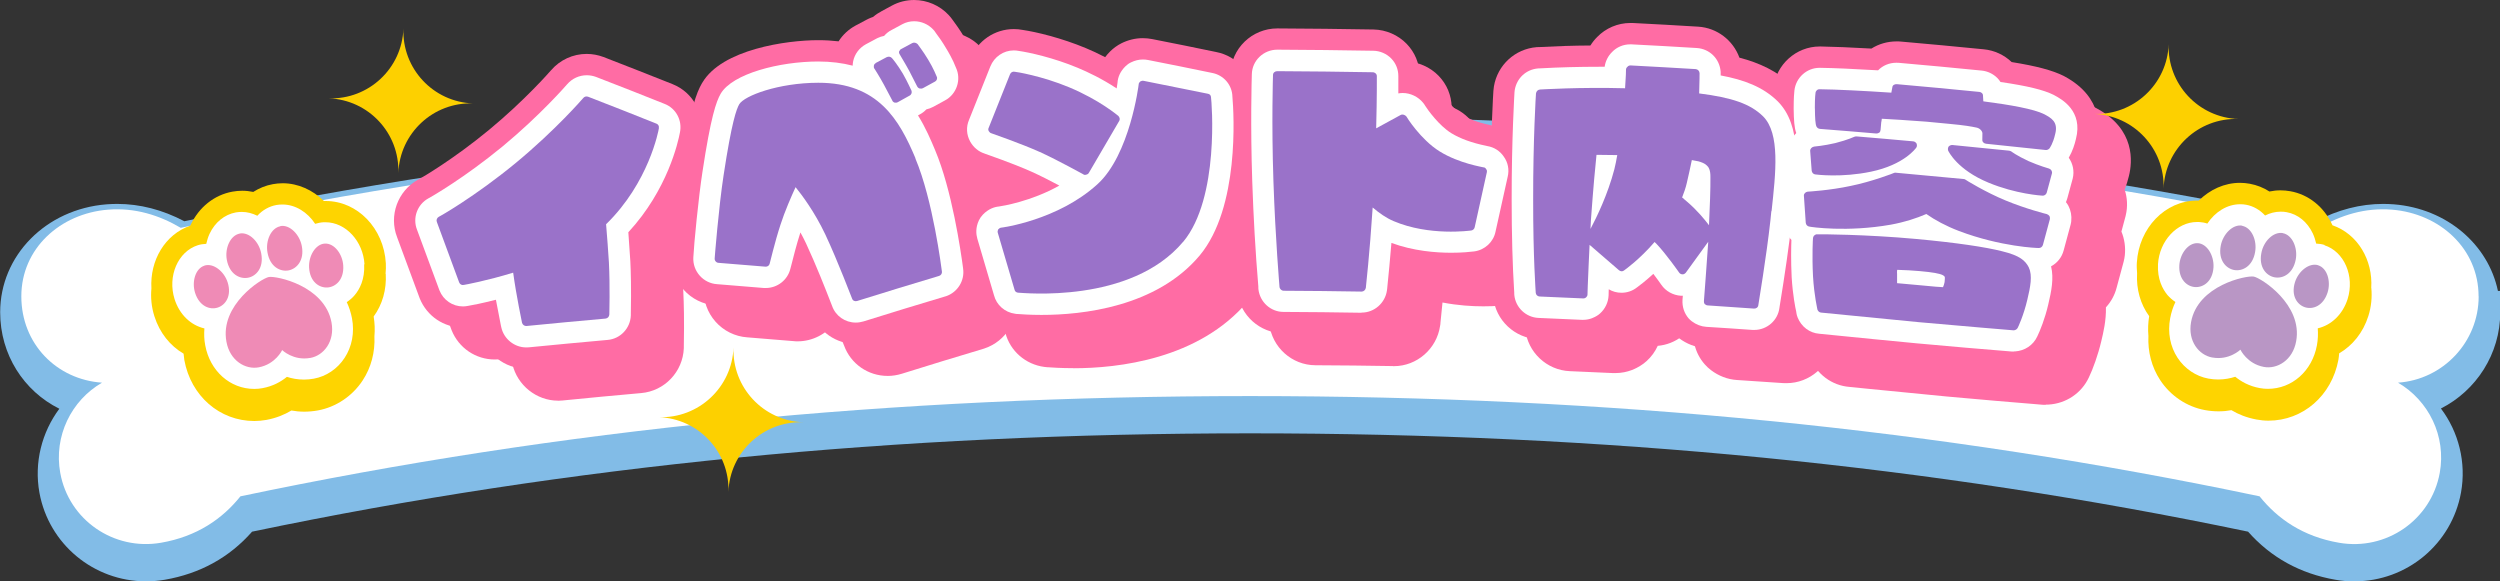
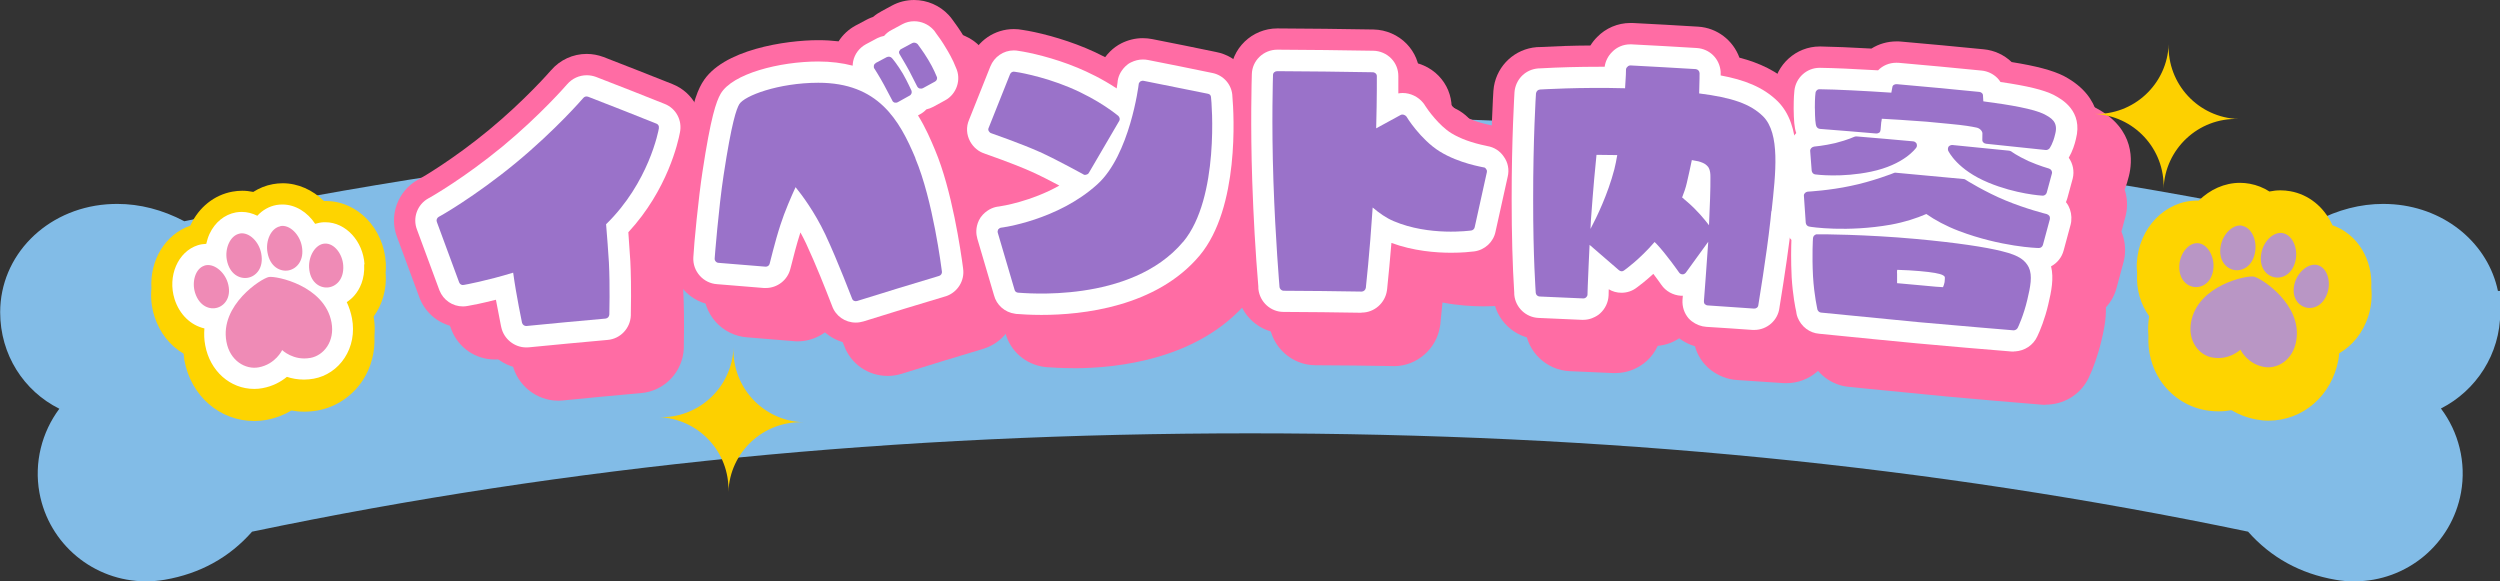
<svg xmlns="http://www.w3.org/2000/svg" id="a" viewBox="0 0 300 69.77">
  <rect x="0" y="0" width="300" height="69.77" fill="#333333" stroke="none" />
  <defs>
    <style>.b{fill:#fdd000;}.b,.c,.d,.e,.f,.g,.h,.i{stroke-width:0px;}.c{fill:#ef8bb6;}.d{fill:#fed400;}.e{fill:#ff6ca4;}.f{fill:#b996c5;}.g{fill:#9a72c9;}.h{fill:#fff;}.i{fill:#82bce7;}</style>
  </defs>
  <path class="i" d="M282.51,69.77c-.75,0-1.51-.07-2.26-.2-4.22-.73-7.74-2.67-10.48-5.77-38-7.94-77.19-11.8-119.76-11.8s-81.76,3.86-119.76,11.8c-2.73,3.1-6.25,5.04-10.48,5.77-.75.13-1.5.19-2.25.19-6.29,0-11.67-4.48-12.79-10.64-.65-3.6.28-7.24,2.39-10.07-4.26-2.12-7.1-6.48-7.1-11.58,0-6.8,5.48-12.37,12.76-12.95.43-.03.86-.05,1.28-.05,2.73,0,5.44.7,8.06,2.08,40.68-8.53,82.54-12.67,127.9-12.67,0,0,0,0,0,0,45.35,0,87.2,4.15,127.9,12.67,2.62-1.38,5.33-2.08,8.06-2.08.42,0,.85.02,1.28.05,6.34.51,11.32,4.8,12.49,10.39h.26l.02,2.56c0,5-2.89,9.41-7.12,11.55,2.13,2.83,3.06,6.48,2.41,10.09-1.12,6.17-6.49,10.65-12.78,10.65h0Z" />
-   <path class="h" d="M297.43,35.56c0-5.74-4.67-9.94-10.4-10.4-3.22-.26-6.15.66-8.73,2.18-40.78-8.62-82.85-12.82-128.31-12.82S62.46,18.72,21.69,27.34c-2.58-1.52-5.5-2.44-8.73-2.18-5.73.46-10.4,4.66-10.4,10.4s4.27,9.99,9.68,10.36c-3.67,2.13-5.81,6.4-5.01,10.83,1.02,5.65,6.43,9.36,12.09,8.38,4.33-.75,7.38-2.88,9.53-5.57,38.41-8.09,78.13-12.03,121.15-12.03s82.74,3.94,121.15,12.03c2.15,2.69,5.19,4.82,9.53,5.57,5.66.99,11.06-2.73,12.09-8.38.8-4.42-1.34-8.69-5.01-10.83,5.4-.37,9.68-4.87,9.68-10.36h-.02Z" />
  <path class="e" d="M66.97,48.08c-2.59,0-4.89-1.84-5.48-4.38-.01-.06-.13-.64-.17-.82-.35.07-.65.13-.87.16-.35.07-.71.1-1.07.1-2.28,0-4.32-1.37-5.18-3.5-.02-.05-.04-.11-.06-.16-.88-2.4-1.77-4.8-2.66-7.19-1-2.59.07-5.54,2.51-6.9.05-.03.09-.05.14-.07.38-.21,4.06-2.34,8.38-5.9,4.33-3.58,7.28-6.97,7.42-7.13,0-.01.02-.02.03-.03,1.08-1.25,2.63-1.96,4.27-1.96.69,0,1.37.13,2.02.37,2.76,1.07,5.54,2.16,8.27,3.25,2.52.99,3.95,3.66,3.38,6.34h0c-.3,1.49-1.65,7.12-6.06,12.32.06.79.11,1.59.16,2.44,0,.02,0,.05,0,.07.06,1.2.12,3.3.06,6.44,0,0,0,.19,0,.25-.11,2.83-2.31,5.15-5.12,5.39-3.11.28-6.29.57-9.44.89-.17.02-.38.03-.55.03Z" />
  <path class="e" d="M106.52,45.11c-2.36,0-4.43-1.45-5.23-3.64-.07-.18-.14-.35-.22-.54-.2-.51-.51-1.3-.88-2.22-1.03,1.37-2.68,2.25-4.48,2.25-.13,0-.29,0-.42-.02-1.9-.16-3.77-.31-5.63-.46-1.45-.1-2.83-.78-3.8-1.88-.98-1.11-1.48-2.53-1.41-4h.02c.1-2.26.78-8.36,1.11-10.5,1.12-7.43,1.82-9.1,2.49-10.28.01-.02.02-.04.04-.06,2.36-4.01,10.11-5.09,13.87-5.1,0,0,.04,0,.05,0,.85,0,1.66.05,2.43.14.5-.79,1.2-1.44,2.05-1.9.02,0,1.34-.71,1.34-.71.07-.04.14-.07.2-.1.18-.08.36-.16.55-.22.33-.28.68-.51,1.06-.71l1.22-.66c.81-.44,1.73-.66,2.64-.66,1.56,0,3.07.65,4.14,1.79.2.21.37.43.53.66h0c.25.34.83,1.12,1.4,2.09.71,1.17,1.12,2.05,1.37,2.72,1.1,2.62.04,5.66-2.52,7.04l-1.01.56c.39.82.71,1.56.96,2.16,2.08,4.93,3.17,12.02,3.53,14.83.39,2.65-1.2,5.26-3.78,6.12-.05.02-.1.03-.15.05-3.27.98-6.57,1.98-9.78,2.99-.56.17-1.12.26-1.68.26Z" />
  <path class="e" d="M128.8,44.18c-1.51,0-2.62-.08-3.03-.11h-.07c-.13-.01-.25-.02-.38-.04-2.26-.3-4.1-1.91-4.67-4.07-.66-2.25-1.32-4.5-1.99-6.74,0-.02-.01-.04-.02-.06-.37-1.3-.25-2.7.34-3.96.24-.5.55-.97.94-1.37.95-.99,2.16-1.6,3.45-1.75.12-.02.5-.08,1.04-.2-.82-.32-1.87-.71-3.17-1.16-.04-.01-.08-.03-.11-.04-1.3-.44-2.4-1.35-3.09-2.59-.84-1.51-.93-3.29-.29-4.85.84-2.13,1.69-4.26,2.55-6.38.86-2.14,2.9-3.53,5.2-3.53.35,0,.7.03,1.05.1,1.65.24,4.68.97,7.58,2.18.67.28,1.47.64,2.33,1.09.17-.23.37-.46.6-.69.39-.39.85-.72,1.34-.97.82-.41,1.69-.62,2.58-.62.38,0,.75.04,1.12.11,2.55.5,5.13,1.02,7.67,1.55,2.55.49,4.4,2.64,4.5,5.22.24,2.75.89,14.34-4.51,20.83-5.88,7.01-15.65,8.06-20.95,8.06Z" />
  <path class="e" d="M167.17,43.93c-3.11-.05-6.24-.09-9.32-.1-2.82-.01-5.21-2.15-5.54-4.98-.01-.09-.02-.17-.02-.26v-.16c-.35-4.16-.6-8.55-.74-12.71-.23-6.81-.07-12.33-.05-13.03.07-3.01,2.57-5.44,5.62-5.44,3.84.02,7.72.06,11.56.13,1.49.03,2.94.66,3.97,1.73.98,1.02,1.52,2.33,1.55,3.73.92.35,1.74.94,2.39,1.72.18.22.34.45.48.69.39.61,1.41,1.87,2.27,2.41.55.34,1.59.83,3.38,1.2.03,0,.05.01.08.02,1.5.26,2.82,1.12,3.65,2.39.87,1.27,1.18,2.87.82,4.39-.49,2.18-.97,4.37-1.45,6.55-.49,2.3-2.39,4.05-4.73,4.37-.02,0-.03,0-.05,0-.52.07-1.6.18-3.04.18-1.33,0-3.05-.1-4.9-.46-.08.86-.16,1.69-.25,2.49v.08c-.02.08-.03.16-.04.24-.4,2.75-2.78,4.83-5.55,4.83-.03,0-.06,0-.08,0Z" />
  <path class="e" d="M214.35,45.98c-.12,0-.28,0-.4-.01-1.83-.13-3.68-.25-5.52-.37-1.12-.07-2.2-.49-3.12-1.19-.27-.2-.52-.44-.74-.69-.61-.69-1.03-1.51-1.23-2.39-.54-.25-1.04-.59-1.47-1-.02.01-.03.02-.05.04-.84.65-1.84,1.04-2.89,1.13-.32.7-.78,1.33-1.35,1.84-.24.22-.5.41-.78.58-.35.21-1.41.85-2.96.85-.08,0-.19,0-.27,0-1.72-.08-3.46-.16-5.19-.23-2.77-.11-5.07-2.28-5.35-5.03,0-.1-.02-.19-.02-.29v-.09c-.21-3.3-.32-7.22-.31-11.34-.01-7.36.34-13.01.35-13.07.01-.17.03-.34.06-.51.43-2.57,2.54-4.5,5.12-4.71.07,0,.15-.01.23-.01h.1c2.03-.11,4.09-.18,6.13-.19.23-.37.5-.71.81-1.02,1.03-1.06,2.47-1.68,3.97-1.68.09,0,.2,0,.29,0,2.59.13,5.24.28,7.86.44,2.28.14,4.2,1.65,4.95,3.72,2.35.61,4.58,1.61,6.42,3.41l.04.04c3.76,3.76,3.13,9.63,2.51,15.3l-.13,1.3c-.29,2.67-.8,6.2-1.46,10.25l-.02.1c-.37,2.73-2.75,4.82-5.55,4.82Z" />
  <path class="e" d="M245.47,48.58c-.17,0-.34,0-.5-.02-.11,0-.44-.04-.93-.08-1.97-.16-6.58-.54-10.43-.9-3.3-.32-7.31-.71-9.7-.95-1.07-.11-1.8-.18-1.98-.2-2.11-.17-3.92-1.52-4.74-3.52-.15-.36-.25-.73-.31-1.11h0c-.11-.56-.46-2.25-.59-4.55,0-.01,0-.03,0-.05-.08-1.5-.07-2.83-.05-3.78-.45-.75-.73-1.6-.79-2.51l-.21-3.11c-.12-1.25.21-2.51.9-3.55l-.15-1.91s0-.09,0-.14c-.06-1.07.19-2.08.68-2.96-.1-.71-.12-1.49-.13-2.36,0-.03,0-.05,0-.08,0-1.04.04-1.87.11-2.41.32-2.81,2.72-4.98,5.55-4.98.05,0,.1,0,.15,0,1.42.02,3.58.11,6.06.25.87-.55,1.91-.86,3.02-.86.17,0,.34,0,.52.02,3.3.29,6.65.6,9.96.93,1.25.12,2.43.67,3.33,1.53,3,.48,4.88.99,6.22,1.65.05.02.1.05.15.08,4.66,2.52,4.28,6.43,3.86,8.11-.14.58-.31,1.13-.51,1.64.32.97.38,2.03.13,3.08-.01.04-.02.09-.03.13l-.49,1.82c.37.89.51,1.86.41,2.84-.03.27-.08.54-.15.8l-.84,3.11c-.23.89-.68,1.69-1.28,2.34.04,1.58-.31,3.04-.56,4.08-.38,1.62-.99,3.3-1.48,4.32h0c-.88,1.9-2.74,3.15-4.85,3.27-.09,0-.19,0-.28,0Z" />
  <path class="e" d="M63.14,44.25c-2.59,0-4.89-1.84-5.48-4.38-.01-.06-.13-.64-.17-.82-.35.07-.65.13-.87.16-.35.07-.71.1-1.07.1-2.28,0-4.32-1.37-5.18-3.5-.02-.05-.04-.11-.06-.16-.88-2.4-1.77-4.8-2.66-7.19-1-2.59.07-5.54,2.51-6.9.05-.03.09-.05.14-.07.38-.21,4.06-2.34,8.38-5.9,4.33-3.58,7.28-6.97,7.42-7.13,0-.01.02-.02.03-.03,1.08-1.25,2.63-1.96,4.27-1.96.69,0,1.37.13,2.02.37,2.76,1.07,5.54,2.16,8.27,3.25,2.52.99,3.95,3.66,3.38,6.34h0c-.3,1.49-1.65,7.12-6.06,12.32.06.79.11,1.59.16,2.44,0,.02,0,.05,0,.07.06,1.2.12,3.3.06,6.44,0,0,0,.19,0,.25-.11,2.83-2.31,5.15-5.12,5.39-3.11.28-6.29.57-9.44.89-.17.02-.38.03-.55.03Z" />
  <path class="e" d="M102.69,41.27c-2.36,0-4.43-1.45-5.23-3.64-.07-.18-.14-.35-.22-.54-.2-.51-.51-1.3-.88-2.22-1.03,1.37-2.68,2.25-4.48,2.25-.13,0-.29,0-.42-.02-1.9-.16-3.77-.31-5.63-.46-1.45-.1-2.83-.78-3.8-1.88-.98-1.11-1.48-2.53-1.41-4h.02c.1-2.26.78-8.36,1.11-10.5,1.12-7.43,1.82-9.1,2.49-10.28.01-.02.02-.04.04-.06,2.36-4.01,10.11-5.09,13.87-5.1,0,0,.04,0,.05,0,.85,0,1.66.05,2.43.14.5-.79,1.2-1.44,2.05-1.9.02,0,1.34-.71,1.34-.71.07-.04.14-.07.2-.1.18-.08.36-.16.55-.22.33-.28.68-.51,1.06-.71l1.22-.66c.81-.44,1.73-.66,2.64-.66,1.56,0,3.07.65,4.14,1.79.2.21.37.43.53.66h0c.25.34.83,1.12,1.4,2.09.71,1.17,1.12,2.05,1.37,2.72,1.1,2.62.04,5.66-2.52,7.04l-1.01.56c.39.82.71,1.56.96,2.16,2.08,4.93,3.17,12.02,3.53,14.83.39,2.65-1.2,5.26-3.78,6.12-.05.02-.1.03-.15.05-3.27.98-6.57,1.98-9.78,2.99-.56.17-1.12.26-1.68.26Z" />
  <path class="e" d="M124.96,40.34c-1.51,0-2.62-.08-3.03-.11h-.07c-.13-.01-.25-.02-.38-.04-2.26-.3-4.1-1.91-4.67-4.07-.66-2.25-1.32-4.5-1.99-6.74,0-.02-.01-.04-.02-.06-.37-1.3-.25-2.7.34-3.96.24-.5.55-.97.94-1.37.95-.99,2.16-1.6,3.45-1.75.12-.02.5-.08,1.04-.2-.82-.32-1.87-.71-3.17-1.16-.04-.01-.08-.03-.11-.04-1.3-.44-2.4-1.35-3.09-2.59-.84-1.51-.93-3.29-.29-4.85.84-2.13,1.69-4.26,2.55-6.38.86-2.14,2.9-3.53,5.2-3.53.35,0,.7.03,1.05.1,1.65.24,4.68.97,7.58,2.18.67.28,1.47.64,2.33,1.09.17-.23.37-.46.6-.69.39-.39.85-.72,1.34-.97.82-.41,1.69-.62,2.58-.62.38,0,.75.04,1.12.11,2.55.5,5.13,1.02,7.67,1.55,2.55.49,4.4,2.64,4.5,5.22.24,2.75.89,14.34-4.51,20.83-5.88,7.01-15.65,8.06-20.95,8.06Z" />
  <path class="e" d="M163.33,40.09c-3.11-.05-6.24-.09-9.32-.1-2.82-.01-5.21-2.15-5.54-4.98-.01-.09-.02-.17-.02-.26v-.16c-.35-4.16-.6-8.55-.74-12.71-.23-6.81-.07-12.33-.05-13.03.07-3.01,2.57-5.44,5.62-5.44,3.84.02,7.72.06,11.56.13,1.49.03,2.94.66,3.97,1.73.98,1.02,1.52,2.33,1.55,3.73.92.35,1.74.94,2.39,1.72.18.22.34.45.48.69.39.61,1.41,1.87,2.27,2.41.55.34,1.59.83,3.38,1.2.03,0,.05.01.08.02,1.5.26,2.82,1.12,3.65,2.39.87,1.27,1.18,2.87.82,4.39-.49,2.18-.97,4.37-1.45,6.55-.49,2.3-2.39,4.05-4.73,4.37-.02,0-.03,0-.05,0-.52.07-1.6.18-3.04.18-1.33,0-3.05-.1-4.9-.46-.08.86-.16,1.69-.25,2.49v.08c-.02.08-.03.16-.04.24-.4,2.75-2.78,4.83-5.55,4.83-.03,0-.06,0-.08,0Z" />
  <path class="e" d="M210.51,42.14c-.12,0-.28,0-.4-.01-1.83-.13-3.68-.25-5.52-.37-1.12-.07-2.2-.49-3.12-1.19-.27-.2-.52-.44-.74-.69-.61-.69-1.03-1.51-1.23-2.39-.54-.25-1.04-.59-1.47-1-.02.01-.03.02-.05.04-.84.65-1.84,1.04-2.89,1.13-.32.7-.78,1.33-1.35,1.84-.24.22-.5.41-.78.58-.35.21-1.41.85-2.96.85-.08,0-.19,0-.27,0-1.72-.08-3.46-.16-5.19-.23-2.77-.11-5.07-2.28-5.35-5.03,0-.1-.02-.19-.02-.29v-.09c-.21-3.3-.32-7.22-.31-11.34-.01-7.36.34-13.01.35-13.07.01-.17.03-.34.06-.51.43-2.57,2.54-4.5,5.12-4.71.07,0,.15-.01.23-.01h.1c2.03-.11,4.09-.18,6.13-.19.23-.37.5-.71.81-1.02,1.03-1.06,2.47-1.68,3.97-1.68.09,0,.2,0,.29,0,2.59.13,5.24.28,7.86.44,2.28.14,4.2,1.65,4.95,3.72,2.35.61,4.58,1.61,6.42,3.41l.04.04c3.76,3.76,3.13,9.63,2.51,15.3l-.13,1.3c-.29,2.67-.8,6.2-1.46,10.25l-.02.1c-.37,2.73-2.75,4.82-5.55,4.82Z" />
-   <path class="e" d="M241.63,44.75c-.17,0-.34,0-.5-.02-.11,0-.44-.04-.93-.08-1.97-.16-6.58-.54-10.43-.9-3.3-.32-7.31-.71-9.7-.95-1.07-.11-1.8-.18-1.98-.2-2.11-.17-3.92-1.52-4.74-3.52-.15-.36-.25-.73-.31-1.11h0c-.11-.56-.46-2.25-.59-4.55,0-.01,0-.03,0-.05-.08-1.5-.07-2.83-.05-3.78-.45-.75-.73-1.6-.79-2.51l-.21-3.11c-.12-1.25.21-2.51.9-3.55l-.15-1.91s0-.09,0-.14c-.06-1.07.19-2.08.68-2.96-.1-.71-.12-1.49-.13-2.36,0-.03,0-.05,0-.08,0-1.04.04-1.87.11-2.41.32-2.81,2.72-4.98,5.55-4.98.05,0,.1,0,.15,0,1.42.02,3.58.11,6.06.25.87-.55,1.91-.86,3.02-.86.17,0,.34,0,.52.02,3.3.29,6.65.6,9.96.93,1.25.12,2.43.67,3.33,1.53,3,.48,4.88.99,6.22,1.65.05.02.1.05.15.08,4.66,2.52,4.28,6.43,3.86,8.11-.14.58-.31,1.13-.51,1.64.32.97.38,2.03.13,3.08-.01.04-.02.09-.03.13l-.49,1.82c.37.89.51,1.86.41,2.84-.03.27-.08.54-.15.8l-.84,3.11c-.23.89-.68,1.69-1.28,2.34.04,1.58-.31,3.04-.56,4.08-.38,1.62-.99,3.3-1.48,4.32h0c-.88,1.9-2.74,3.15-4.85,3.27-.09,0-.19,0-.28,0Z" />
+   <path class="e" d="M241.63,44.75c-.17,0-.34,0-.5-.02-.11,0-.44-.04-.93-.08-1.97-.16-6.58-.54-10.43-.9-3.3-.32-7.31-.71-9.7-.95-1.07-.11-1.8-.18-1.98-.2-2.11-.17-3.92-1.52-4.74-3.52-.15-.36-.25-.73-.31-1.11c-.11-.56-.46-2.25-.59-4.55,0-.01,0-.03,0-.05-.08-1.5-.07-2.83-.05-3.78-.45-.75-.73-1.6-.79-2.51l-.21-3.11c-.12-1.25.21-2.51.9-3.55l-.15-1.91s0-.09,0-.14c-.06-1.07.19-2.08.68-2.96-.1-.71-.12-1.49-.13-2.36,0-.03,0-.05,0-.08,0-1.04.04-1.87.11-2.41.32-2.81,2.72-4.98,5.55-4.98.05,0,.1,0,.15,0,1.42.02,3.58.11,6.06.25.87-.55,1.91-.86,3.02-.86.17,0,.34,0,.52.02,3.3.29,6.65.6,9.96.93,1.25.12,2.43.67,3.33,1.53,3,.48,4.88.99,6.22,1.65.05.02.1.05.15.08,4.66,2.52,4.28,6.43,3.86,8.11-.14.58-.31,1.13-.51,1.64.32.97.38,2.03.13,3.08-.01.04-.02.09-.03.13l-.49,1.82c.37.89.51,1.86.41,2.84-.03.27-.08.54-.15.8l-.84,3.11c-.23.89-.68,1.69-1.28,2.34.04,1.58-.31,3.04-.56,4.08-.38,1.62-.99,3.3-1.48,4.32h0c-.88,1.9-2.74,3.15-4.85,3.27-.09,0-.19,0-.28,0Z" />
  <path class="h" d="M63.14,41.69c-1.41,0-2.67-1.01-2.98-2.39,0-.04-.05-.22-.05-.22-.24-1.2-.44-2.23-.6-3.11-1.61.41-2.86.66-3.37.74-.2.04-.4.06-.59.06-1.24,0-2.34-.75-2.81-1.91-.01-.03-.02-.05-.03-.08-.88-2.41-1.77-4.81-2.67-7.22-.55-1.41.03-3.02,1.37-3.76.03-.02.06-.04.1-.05.3-.17,4.18-2.38,8.8-6.18,4.51-3.73,7.63-7.32,7.74-7.45,0,0,.01-.01.02-.02.59-.68,1.44-1.07,2.34-1.07.38,0,.75.07,1.11.2,2.75,1.06,5.51,2.15,8.24,3.24,1.36.53,2.14,1.98,1.83,3.44-.21,1.11-1.47,6.86-6.19,11.96.09,1.14.16,2.27.24,3.49.06,1.2.12,3.22.06,6.29,0,0,0,.17,0,.2-.06,1.55-1.26,2.81-2.78,2.94-3.13.28-6.31.58-9.47.89-.08,0-.21.01-.29.01Z" />
  <path class="h" d="M102.69,38.71c-1.29,0-2.42-.8-2.84-2-.07-.16-.14-.34-.22-.56-.51-1.32-1.72-4.4-2.9-6.93-.22-.47-.45-.91-.68-1.33-.48,1.49-.88,3.1-1.08,3.89-.05.18-.09.34-.13.49-.33,1.33-1.55,2.29-2.94,2.29-.06,0-.17,0-.23,0-1.89-.16-3.76-.31-5.63-.46-.79-.05-1.54-.42-2.07-1.02-.54-.61-.81-1.38-.77-2.18h0c.07-1.57.64-7.33,1.09-10.24,1.01-6.66,1.65-8.46,2.19-9.41,1.42-2.42,7.06-3.86,11.69-3.87,1.55,0,2.92.18,4.15.5,0-.18.03-.35.06-.53.18-.87.74-1.61,1.53-2.04l1.31-.7s.07-.03.1-.05c.24-.12.5-.2.77-.25.26-.3.57-.55.92-.72l1.26-.68c.44-.24.93-.36,1.43-.36.86,0,1.69.36,2.28.99.11.11.21.24.29.37l.04.06c.25.33.76,1.02,1.27,1.9.15.24.78,1.3,1.13,2.24.68,1.42.1,3.19-1.31,3.94l-1.39.76c-.28.15-.56.25-.85.32-.23.25-.51.46-.82.62l-.18.1c.93,1.49,1.56,2.99,2.05,4.16,2.02,4.78,3.08,12.06,3.36,14.18v.03c.22,1.44-.65,2.86-2.06,3.33-.03,0-.05.02-.08.02-3.28.98-6.59,1.99-9.81,3-.31.09-.61.14-.92.14Z" />
  <path class="h" d="M124.96,37.79c-1.41,0-2.45-.08-2.84-.11h-.1c-.08-.01-.12-.02-.2-.03-1.24-.16-2.24-1.05-2.54-2.22-.66-2.26-1.33-4.53-2-6.79-.15-.53-.23-1.31.19-2.2.12-.25.28-.48.47-.68.67-.7,1.39-.93,1.93-.98.37-.05,3.86-.6,7.25-2.51-.98-.52-2.24-1.18-3.39-1.69-.87-.39-2.54-1.08-5.47-2.11-.05-.02-.09-.03-.13-.05-.71-.23-1.31-.73-1.7-1.42-.46-.83-.51-1.78-.14-2.63.84-2.13,1.69-4.26,2.55-6.39.47-1.17,1.58-1.93,2.82-1.93.2,0,.39.02.59.06,1.21.17,4.13.8,7.06,2.02,1.25.52,2.95,1.33,4.69,2.48.04-.26.08-.49.1-.66.04-.73.36-1.4.94-1.98.2-.2.42-.36.67-.48.47-.23.95-.35,1.44-.35.21,0,.41.02.62.06,2.55.5,5.13,1.02,7.68,1.55,1.39.26,2.41,1.44,2.44,2.85.18,2.06.86,13.31-3.92,19.05-5.21,6.21-14.13,7.14-18.99,7.14Z" />
  <path class="h" d="M163.37,37.53c-3.11-.05-6.25-.09-9.35-.1-1.53,0-2.83-1.17-3.01-2.72,0-.05,0-.09-.01-.14v-.19c-.35-4.12-.59-8.47-.73-12.59-.23-6.78-.07-12.25-.05-12.88.03-1.63,1.39-2.95,3.06-2.95,3.82.02,7.69.06,11.51.13.82.01,1.61.36,2.17.94.55.57.84,1.31.84,2.09,0,.34,0,1.06,0,2.09.17-.03.35-.05.52-.05.93,0,1.85.44,2.45,1.17.1.12.19.25.27.39.3.48,1.64,2.34,3.1,3.25,1.07.66,2.49,1.18,4.22,1.53.04,0,.08.02.12.03.81.13,1.52.59,1.97,1.26.51.7.68,1.57.47,2.43-.49,2.2-.97,4.4-1.46,6.59-.25,1.23-1.28,2.19-2.56,2.36-.49.06-1.46.16-2.75.16-1.86,0-4.55-.21-7.18-1.18-.16,1.91-.33,3.78-.51,5.49,0,0-.02.19-.03.23-.22,1.5-1.52,2.64-3.02,2.64-.01,0-.03,0-.04,0Z" />
  <path class="h" d="M210.51,39.59c-.06,0-.16,0-.22,0-1.84-.13-3.69-.26-5.54-.37-.61-.04-1.21-.27-1.74-.67-.13-.1-.26-.22-.37-.34-.53-.61-.79-1.4-.74-2.23,0,0,.03-.4.04-.49-.01,0-.03,0-.04,0-.05,0-.13,0-.18,0-.96-.06-1.84-.55-2.37-1.33-.18-.26-.53-.75-.95-1.3-.94.87-1.69,1.43-1.98,1.64-.52.41-1.17.63-1.84.63-.54,0-1.07-.14-1.53-.42,0,.28-.02.76-.02.76-.04.82-.41,1.59-1.02,2.14-.12.11-.25.21-.39.29-.22.13-.8.48-1.64.48-.04,0-.1,0-.14,0-1.73-.08-3.47-.16-5.21-.23-1.51-.06-2.76-1.24-2.91-2.74,0-.05,0-.11-.01-.16v-.12c-.21-3.24-.31-7.11-.31-11.18-.01-7.29.34-12.85.34-12.9,0-.09.02-.17.03-.25.24-1.43,1.37-2.47,2.8-2.59.04,0,.26-.01.26-.01,2.33-.13,4.69-.19,7.03-.19.23,0,.46,0,.7,0,.09-.66.4-1.29.89-1.77.55-.58,1.34-.92,2.16-.92.04,0,.11,0,.16,0,2.58.13,5.22.28,7.84.44,1.56.1,2.76,1.3,2.87,2.86,0,.08,0,.15,0,.23v.2c2.8.52,5.08,1.37,6.85,3.11,2.91,2.92,2.35,8.16,1.8,13.24l-.14,1.32c-.28,2.57-.79,6.14-1.44,10.1l-.02.14c-.19,1.49-1.49,2.63-3.02,2.63Z" />
  <path class="h" d="M241.63,42.19c-.09,0-.18,0-.26-.01-.09,0-.44-.04-.96-.08-1.97-.16-6.57-.54-10.4-.9-3.29-.31-7.3-.71-9.68-.95-1.11-.11-2.02-.2-2.02-.2-1.15-.09-2.14-.83-2.59-1.94-.08-.19-.13-.39-.16-.59v-.06c-.12-.51-.43-2.06-.56-4.19-.1-2.01-.06-3.68-.03-4.48-.47-.5-.78-1.16-.83-1.89l-.21-3.13c-.1-.89.21-1.75.84-2.38.06-.06.12-.12.19-.18-.05-.18-.08-.37-.09-.56,0,0-.19-2.39-.19-2.41-.05-.87.29-1.68.87-2.27-.24-.68-.29-1.54-.31-2.94,0-1.29.06-1.91.09-2.17.17-1.53,1.47-2.72,3.01-2.72.03,0,.06,0,.1,0,1.56.02,4.07.13,6.93.3.55-.57,1.33-.91,2.2-.91.1,0,.19,0,.29.01,3.3.29,6.64.6,9.94.93.71.07,1.38.39,1.88.89.15.15.27.31.38.48,3.24.47,5.19.95,6.39,1.55.02.01.05.03.07.04.89.48,3.47,1.88,2.59,5.26-.14.62-.41,1.47-.86,2.24.5.7.69,1.6.48,2.48,0,.02-.64,2.35-.64,2.35-.05.18-.11.34-.18.5,0,0,.01.02.02.02.11.13.2.27.28.42.29.55.41,1.19.34,1.84-.01.13-.04.27-.07.4l-.84,3.11c-.22.84-.78,1.52-1.51,1.91.35,1.44.04,2.99-.34,4.58-.39,1.69-.99,3.17-1.32,3.84h0c-.48,1.04-1.5,1.72-2.67,1.79-.05,0-.09,0-.14,0Z" />
  <path class="g" d="M79.07,15.37c-.04.3-1.21,6.54-6.34,11.54.14,1.59.24,3.11.34,4.6.14,2.79.05,6.19.05,6.22-.01.26-.19.47-.45.5-3.17.28-6.34.58-9.5.89-.23.02-.47-.15-.53-.4,0-.03-.69-3.26-1.06-6-3.17.97-5.72,1.44-5.92,1.47-.26.06-.47-.08-.56-.3-.89-2.42-1.78-4.84-2.68-7.26-.09-.22.01-.49.23-.61.04,0,4.32-2.41,9.27-6.49,4.8-3.97,8.04-7.73,8.07-7.77.15-.18.38-.23.59-.15,2.74,1.06,5.48,2.14,8.2,3.23.21.08.33.3.28.53Z" />
  <path class="g" d="M109.84,19c2.12,5.01,3.14,13.23,3.19,13.58.04.23-.11.46-.34.53-3.29.98-6.57,1.99-9.84,3.01-.26.08-.52-.04-.6-.29-.03-.03-1.64-4.34-3.21-7.69-1.31-2.76-2.82-4.75-3.57-5.68-.47,1.01-1.31,2.94-1.8,4.47-.72,2.19-1.28,4.67-1.31,4.71-.05.23-.27.38-.5.36-1.88-.16-3.76-.31-5.64-.46-.26-.01-.48-.26-.46-.52,0-.07.48-6.13,1.07-9.98.98-6.45,1.55-7.96,1.88-8.53.6-1.02,4.7-2.57,9.47-2.58,7.23-.01,9.75,4.48,11.68,9.07ZM104.92,8.24c-.07-.13-.08-.26-.05-.39.03-.13.12-.23.25-.31.43-.23.85-.45,1.28-.68.23-.11.5-.06.65.13.04.03.68.81,1.3,1.86.58,1.01.99,1.97,1.03,2.03.08.22-.01.49-.24.6-.47.26-.94.52-1.4.78-.13.07-.26.08-.4.05-.14-.06-.24-.15-.28-.28-.33-.62-.66-1.25-.99-1.87-.48-.89-1.14-1.93-1.14-1.93ZM112.18,9.8c-.47.26-.94.52-1.41.77-.13.07-.26.08-.4.05-.13-.03-.24-.12-.31-.25-.32-.63-.64-1.25-.96-1.88-.48-.89-1.13-1.93-1.13-1.96-.07-.09-.11-.26-.08-.35.06-.13.16-.27.26-.3.44-.24.88-.47,1.32-.71.2-.11.47-.05.65.13,0,.03.64.82,1.26,1.86.62,1.01,1.02,2.01,1.03,2.04.11.22-.01.49-.21.59Z" />
  <path class="g" d="M124.78,18.24c-2.32-1.04-5.78-2.23-5.85-2.26-.1-.03-.2-.12-.28-.25-.07-.13-.08-.26-.01-.39.85-2.14,1.7-4.28,2.56-6.42.09-.23.32-.37.56-.31.13,0,3.24.49,6.55,1.87,3.68,1.54,5.78,3.36,5.88,3.42.17.16.24.42.11.62-1.22,2.07-2.43,4.14-3.63,6.21-.06.13-.19.2-.33.23-.13.04-.26.04-.37-.06-.03,0-2.85-1.59-5.2-2.67ZM141.98,29.01c-6.28,7.49-19.26,6.13-19.83,6.11-.2-.03-.36-.15-.4-.34-.67-2.29-1.34-4.57-2.02-6.86-.04-.13,0-.26.05-.39.1-.1.22-.2.35-.21.07,0,6.79-.87,11.56-5.21,3.89-3.52,4.95-11.91,4.95-11.98,0-.16.1-.26.2-.36.13-.07.27-.1.4-.07,2.57.51,5.14,1.03,7.71,1.55.2.03.37.19.37.42.08.49,1.05,12.07-3.33,17.34Z" />
  <path class="g" d="M178.43,20.63c-.49,2.22-.98,4.43-1.47,6.65-.04.19-.21.35-.41.38-.2.02-5.04.69-9.3-1.12-.91-.38-1.75-.98-2.53-1.64-.36,5.55-.82,9.6-.82,9.64-.04.26-.27.45-.5.45-3.12-.05-6.25-.09-9.37-.1-.23,0-.46-.2-.49-.46,0-.07-.49-5.65-.73-12.71-.24-7.08-.05-12.67-.05-12.73,0-.26.24-.45.5-.45,3.82.02,7.64.06,11.46.13.27,0,.5.2.5.46,0,.03.02,2.53-.08,6.27.97-.53,1.95-1.07,2.93-1.6.24-.13.53-.02.7.18,0,.03,1.7,2.77,3.99,4.19,2.35,1.46,5.22,1.88,5.25,1.91.13,0,.26.07.32.21.1.1.12.23.09.36Z" />
  <path class="g" d="M212.56,25.35c-.04.37-.07.73-.11,1.1-.48,4.36-1.45,10.12-1.45,10.16-.02.26-.26.44-.52.42-1.85-.13-3.7-.26-5.55-.38-.13,0-.26-.08-.35-.15-.09-.1-.12-.24-.11-.36,0-.06.36-4.63.52-7.13-.9,1.23-1.8,2.47-2.69,3.71-.11.12-.24.21-.4.2-.16,0-.32-.08-.41-.22,0,0-1.51-2.17-2.72-3.45-.06-.07-.16-.14-.22-.21-1.79,2.08-3.53,3.32-3.66,3.41-.17.15-.43.14-.62-.03-1.17-1.01-2.34-2.03-3.52-3.04-.04.81-.08,1.62-.11,2.37-.1,2.04-.14,3.57-.14,3.6,0,.13-.08.26-.18.35-.1.06-.2.12-.33.11-1.74-.08-3.49-.16-5.23-.23-.26-.01-.45-.21-.47-.44,0-.06-.32-4.27-.31-11.2-.01-7.22.33-12.7.34-12.73.04-.26.22-.45.49-.47.07,0,4.74-.3,10.2-.15.1-1.33.12-2.24.11-2.24,0-.13.08-.26.19-.35.07-.09.21-.15.34-.15,2.61.14,5.21.28,7.82.44.27.02.46.22.48.48,0,.03,0,.94-.05,2.44,3.93.5,6.13,1.24,7.67,2.75,2.07,2.07,1.52,6.78,1.02,11.37ZM190.86,27.47c.76-1.43,2.08-4.16,2.86-7.15.13-.55.26-1.13.35-1.71-1.1-.02-1.99-.03-2.49-.03-.12,1.04-.39,3.98-.67,7.84-.02.36-.03.68-.05,1.04ZM205.08,27.03c.1-2.14.19-4.51.17-5.75.02-.88-.22-1.25-.44-1.43-.22-.24-.67-.4-1-.49-.23-.05-.49-.1-.79-.15-.19.9-.38,1.8-.6,2.73-.13.58-.34,1.18-.57,1.76.1.04.16.11.22.18.14.12.27.23.41.35,1.19,1.02,2.08,2.11,2.6,2.8Z" />
  <path class="g" d="M245.99,26.28c-.28,1.04-.56,2.07-.84,3.11-.06.22-.28.39-.5.37-.17.01-4.55-.14-9.57-2.04-1.6-.61-2.89-1.32-3.92-2.04-1.18.51-2.58.97-4.26,1.28-5.28.93-9.61.28-9.78.23-.23-.02-.41-.23-.43-.46-.07-1.07-.14-2.14-.22-3.21-.02-.13.02-.26.13-.35.07-.09.18-.15.31-.17.03,0,2.67-.15,5.17-.69,2.53-.51,5.19-1.54,5.23-1.57.07-.03.14-.02.23-.01,2.69.24,5.38.49,8.07.75.07,0,.13.01.2.05.03.04,2.48,1.55,4.85,2.52,2.4,1,4.93,1.64,4.96,1.64.13.05.22.12.31.23.06.1.07.24.06.37ZM217.22,18.11c-.01-.26.2-.47.47-.52,0,0,1.18-.1,2.54-.42,1.57-.4,2.27-.76,2.3-.76.07-.03.17-.05.27-.04,2.26.19,4.52.38,6.78.59.17.01.32.13.41.27.05.17.07.33-.04.49-.07.09-1.46,2.05-5.43,2.88-3.53.74-6.56.35-6.69.33-.23-.02-.41-.23-.43-.46-.06-.79-.12-1.57-.18-2.36ZM217.78,13.01c0-1.4.08-1.85.08-1.85.02-.26.24-.47.51-.45,1.95.02,5.31.19,8.59.41.04-.21.08-.43.12-.64.02-.26.27-.4.54-.38,3.31.29,6.61.6,9.91.93.23.02.45.21.43.47.01.22.02.44.04.66,3.3.43,6.05.92,7.3,1.54.83.45,1.72.91,1.32,2.4-.26,1.15-.65,1.66-.69,1.72-.11.12-.29.2-.46.18-2.38-.26-4.76-.51-7.14-.75-.27-.03-.48-.24-.45-.5,0-.26,0-.52.01-.78-.04-.3-.35-.59-.71-.66-.63-.13-1.35-.27-3.29-.45-.91-.09-1.82-.17-2.73-.26-2.17-.17-4.41-.3-5.34-.35-.02.23-.07.42-.07.42-.03.3-.05.6-.08.91-.01.13-.06.26-.16.34-.11.06-.24.11-.38.1-2.24-.19-4.48-.38-6.72-.55-.2-.02-.33-.12-.42-.26-.15-.27-.19-1.06-.2-2.2ZM243.46,32.12c.46.93.18,2.34-.18,3.84-.43,1.85-1.11,3.31-1.15,3.37-.09.19-.29.3-.49.31-.06-.01-6.37-.52-11.39-.98-4.99-.48-11.67-1.15-11.73-1.15-.2-.02-.35-.16-.43-.36,0-.07-.39-1.63-.53-4.02-.13-2.55-.01-4.5,0-4.56,0-.03,0-.06,0-.06,0-.03.04-.03.04-.03,0-.1.05-.19.15-.25.07-.06.17-.12.27-.11.03,0,.03,0,.03,0,.07-.03,5.98.01,11.82.55,4.92.45,8.41.98,10.38,1.48,2.13.52,2.79,1.11,3.23,1.98ZM233.14,33.02c-.38-.2-1.22-.35-2.79-.49-.78-.07-1.8-.13-2.69-.15-.02.19-.03.36-.01.49-.01.52-.01.88,0,1.11.65.06,2.87.26,2.87.26,1.53.14,2.28.22,2.64.22.08-.15.14-.38.19-.6.02-.16.03-.26.03-.36.03-.32-.03-.36-.25-.48ZM246.23,20.82c-.21.76-.41,1.52-.62,2.29-.06.22-.28.39-.51.37-.13-.01-3.18-.19-6.48-1.56-3.75-1.55-4.78-3.73-4.84-3.84-.05-.17-.04-.33.05-.49.11-.12.29-.2.45-.19,2.27.22,4.54.45,6.81.68.07,0,.16.05.26.09,0,0,.62.49,2.09,1.17,1.28.56,2.42.88,2.45.89.26.09.4.34.34.59Z" />
  <path class="d" d="M46.27,32.87v-.05c.04-.41.05-.81.03-1.23-.24-4.2-3.41-7.47-7.22-7.47h-.21c-1.34-1.32-3.1-2.13-4.95-2.13-.4,0-.79.04-1.18.11-.85.15-1.64.48-2.35.93-.43-.09-.88-.14-1.33-.14-.4,0-.79.04-1.18.11-2.17.4-3.99,1.85-5,3.98-.02.03-.03.06-.05.1-3.03,1.05-4.86,4.17-4.66,7.53-.1,1.09,0,2.22.36,3.35.63,1.99,1.9,3.55,3.5,4.48.03.25.05.51.09.77.79,4.31,4.24,7.31,8.4,7.31.49,0,.96-.05,1.44-.13,1.18-.22,2.18-.63,3.01-1.13.49.09,1,.14,1.53.14s1.1-.05,1.65-.15c2.17-.4,4.13-1.71,5.37-3.6,1.02-1.55,1.5-3.4,1.41-5.3.07-.77.04-1.57-.09-2.37,1.04-1.42,1.56-3.22,1.45-5.12h0Z" />
  <path class="h" d="M43.74,31.73c-.16-2.79-2.26-5.06-4.68-5.06h-.23c-.35.02-.68.09-1.01.19-.92-1.4-2.37-2.32-3.93-2.32-.24,0-.49.02-.72.06-.87.16-1.67.61-2.29,1.29-.59-.29-1.21-.46-1.86-.46-.24,0-.49.02-.72.06-1.35.25-2.5,1.18-3.15,2.56-.18.38-.3.79-.4,1.21-.34.02-.69.06-1.02.17-2.38.76-3.65,3.71-2.78,6.47.59,1.85,1.94,3.13,3.58,3.51-.05.66-.04,1.33.1,2.04.57,3.07,2.98,5.22,5.88,5.22.33,0,.67-.03.98-.09,1.26-.23,2.22-.77,2.94-1.36.59.2,1.28.33,2.05.33.4,0,.79-.04,1.18-.11,1.49-.27,2.84-1.18,3.69-2.49.89-1.35,1.21-3.04.89-4.75-.13-.68-.34-1.33-.63-1.95.35-.23.68-.5.95-.83.58-.68,1.24-1.89,1.14-3.71h0Z" />
  <path class="c" d="M37.23,42.95c-2.02.37-3.37-.94-3.37-.94,0,0-.79,1.69-2.81,2.07-1.59.3-3.47-.79-3.88-3.08-.81-4.4,4.21-7.6,5.09-7.76s6.71,1.04,7.52,5.45c.42,2.3-.95,3.97-2.53,4.26h-.02Z" />
  <path class="c" d="M33.64,27.13c1.13-.21,2.32,1.01,2.58,2.41.32,1.71-.61,2.72-1.6,2.91-.99.18-2.22-.43-2.52-2.14-.26-1.4.41-2.95,1.55-3.16h0Z" />
  <path class="c" d="M38.98,29.23c1.13-.06,2.13,1.25,2.21,2.65.1,1.7-.93,2.57-1.91,2.62s-2.09-.68-2.19-2.39c-.07-1.4.77-2.82,1.89-2.88h0Z" />
  <path class="c" d="M28.77,28.03c-1.14.21-1.81,1.77-1.55,3.16.32,1.71,1.54,2.32,2.53,2.14s1.92-1.19,1.6-2.9c-.25-1.41-1.44-2.61-2.58-2.41h0Z" />
  <path class="c" d="M24.53,31.88c-1.08.34-1.54,1.93-1.12,3.26.52,1.62,1.77,2.07,2.71,1.77s1.71-1.39,1.2-3.02c-.42-1.32-1.71-2.36-2.79-2.02h0Z" />
  <path class="d" d="M284.55,34.56c.21-3.36-1.62-6.48-4.66-7.53-.02-.04-.03-.06-.04-.1-1-2.13-2.83-3.59-5-3.98-.39-.07-.79-.11-1.18-.11-.45,0-.9.05-1.34.14-.71-.46-1.5-.77-2.35-.93-.39-.07-.78-.11-1.18-.11-1.86,0-3.6.8-4.95,2.13h-.21c-3.81,0-6.98,3.28-7.22,7.46-.03.41,0,.83.03,1.23v.05c-.11,1.91.41,3.7,1.45,5.13-.13.79-.16,1.59-.09,2.37-.09,1.9.39,3.75,1.41,5.3,1.24,1.89,3.2,3.2,5.37,3.6.54.1,1.1.15,1.65.15s1.04-.05,1.53-.14c.83.5,1.82.9,3,1.12.48.09.96.14,1.44.14,4.15,0,7.6-3.01,8.4-7.31.05-.25.06-.51.09-.77,1.6-.93,2.87-2.48,3.5-4.47.36-1.13.46-2.27.36-3.36h0Z" />
-   <path class="h" d="M278.96,29.4c-.32-.11-.67-.15-1.02-.17-.09-.41-.22-.82-.4-1.21-.65-1.38-1.79-2.32-3.15-2.56-.23-.05-.48-.06-.72-.06-.65,0-1.28.17-1.86.46-.63-.68-1.41-1.13-2.28-1.29-.23-.05-.48-.06-.72-.06-1.56,0-3,.92-3.93,2.32-.32-.11-.66-.17-1.01-.19h-.23c-2.41,0-4.51,2.27-4.68,5.05-.1,1.83.57,3.03,1.14,3.72.28.32.6.59.95.83-.29.61-.5,1.26-.63,1.95-.32,1.71,0,3.4.89,4.75.86,1.31,2.21,2.22,3.69,2.49.39.07.79.11,1.18.11.77,0,1.47-.14,2.05-.33.72.59,1.68,1.13,2.94,1.36.32.06.65.09.98.09,2.89,0,5.31-2.14,5.88-5.22.13-.7.15-1.38.1-2.04,1.64-.38,2.99-1.67,3.58-3.5.87-2.76-.4-5.71-2.78-6.47h0Z" />
  <path class="f" d="M265.48,42.9c2.02.37,3.37-.94,3.37-.94,0,0,.79,1.69,2.81,2.07,1.59.3,3.47-.79,3.88-3.08.81-4.4-4.21-7.6-5.09-7.76-.88-.16-6.71,1.04-7.52,5.45-.42,2.3.95,3.97,2.53,4.26h.02Z" />
  <path class="f" d="M269.07,27.08c-1.13-.21-2.32,1.01-2.58,2.41-.32,1.71.61,2.72,1.6,2.91.99.18,2.22-.43,2.52-2.14.26-1.4-.41-2.95-1.55-3.16h0Z" />
  <path class="f" d="M263.73,29.18c-1.13-.06-2.13,1.25-2.21,2.65-.1,1.7.93,2.57,1.91,2.62s2.09-.68,2.19-2.39c.07-1.4-.77-2.82-1.89-2.88h0Z" />
  <path class="f" d="M273.94,27.98c1.14.21,1.81,1.77,1.55,3.16-.32,1.71-1.54,2.32-2.53,2.14s-1.92-1.19-1.6-2.9c.25-1.41,1.44-2.61,2.58-2.41h0Z" />
  <path class="f" d="M278.19,31.84c1.08.34,1.54,1.93,1.12,3.26-.52,1.62-1.77,2.07-2.71,1.77s-1.71-1.39-1.2-3.02c.42-1.32,1.71-2.36,2.79-2.02h0Z" />
  <path class="b" d="M79.05,50.06c4.78.17,8.8-3.58,8.97-8.36-.17,4.78,3.57,8.8,8.36,8.97-4.78-.17-8.8,3.58-8.97,8.36.17-4.78-3.57-8.8-8.36-8.97Z" />
-   <path class="b" d="M39.44,11.8c4.78.17,8.8-3.58,8.97-8.36-.17,4.78,3.57,8.8,8.36,8.97-4.78-.17-8.8,3.58-8.97,8.36.17-4.78-3.57-8.8-8.36-8.97Z" />
  <path class="b" d="M251.27,13.67c4.78.17,8.8-3.58,8.97-8.36-.17,4.78,3.57,8.8,8.36,8.97-4.78-.17-8.8,3.58-8.97,8.36.17-4.78-3.57-8.8-8.36-8.97Z" />
</svg>